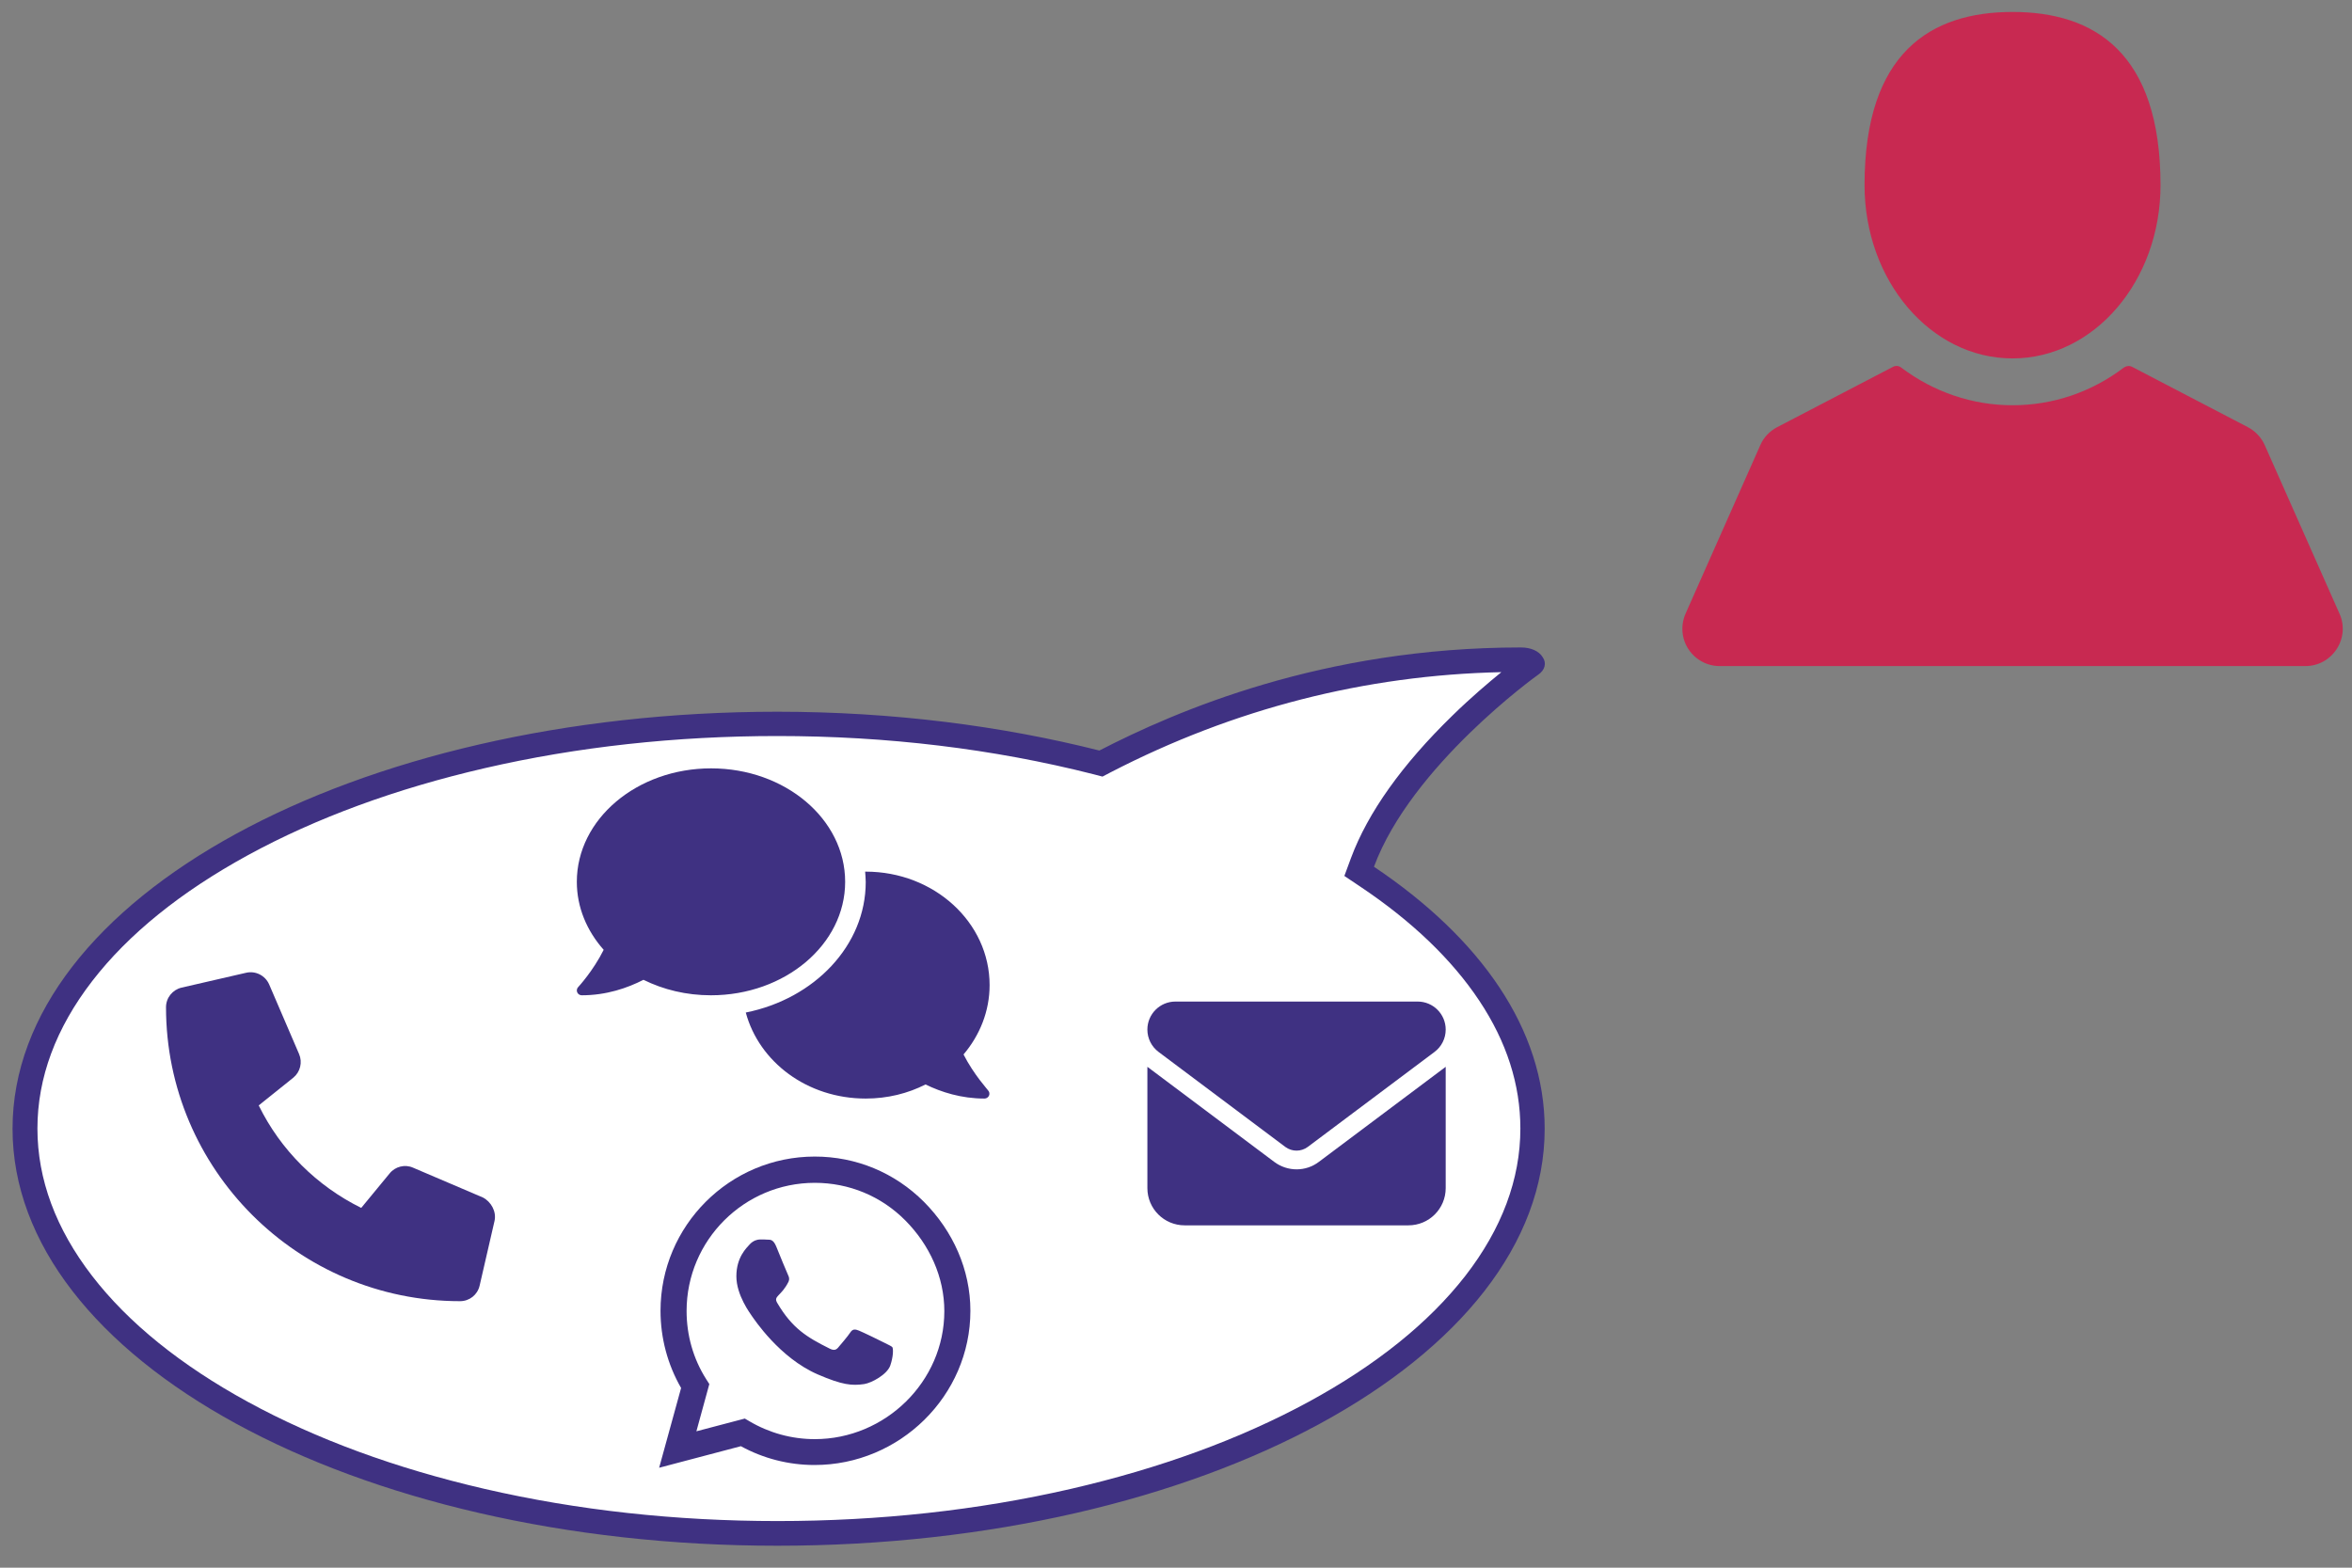
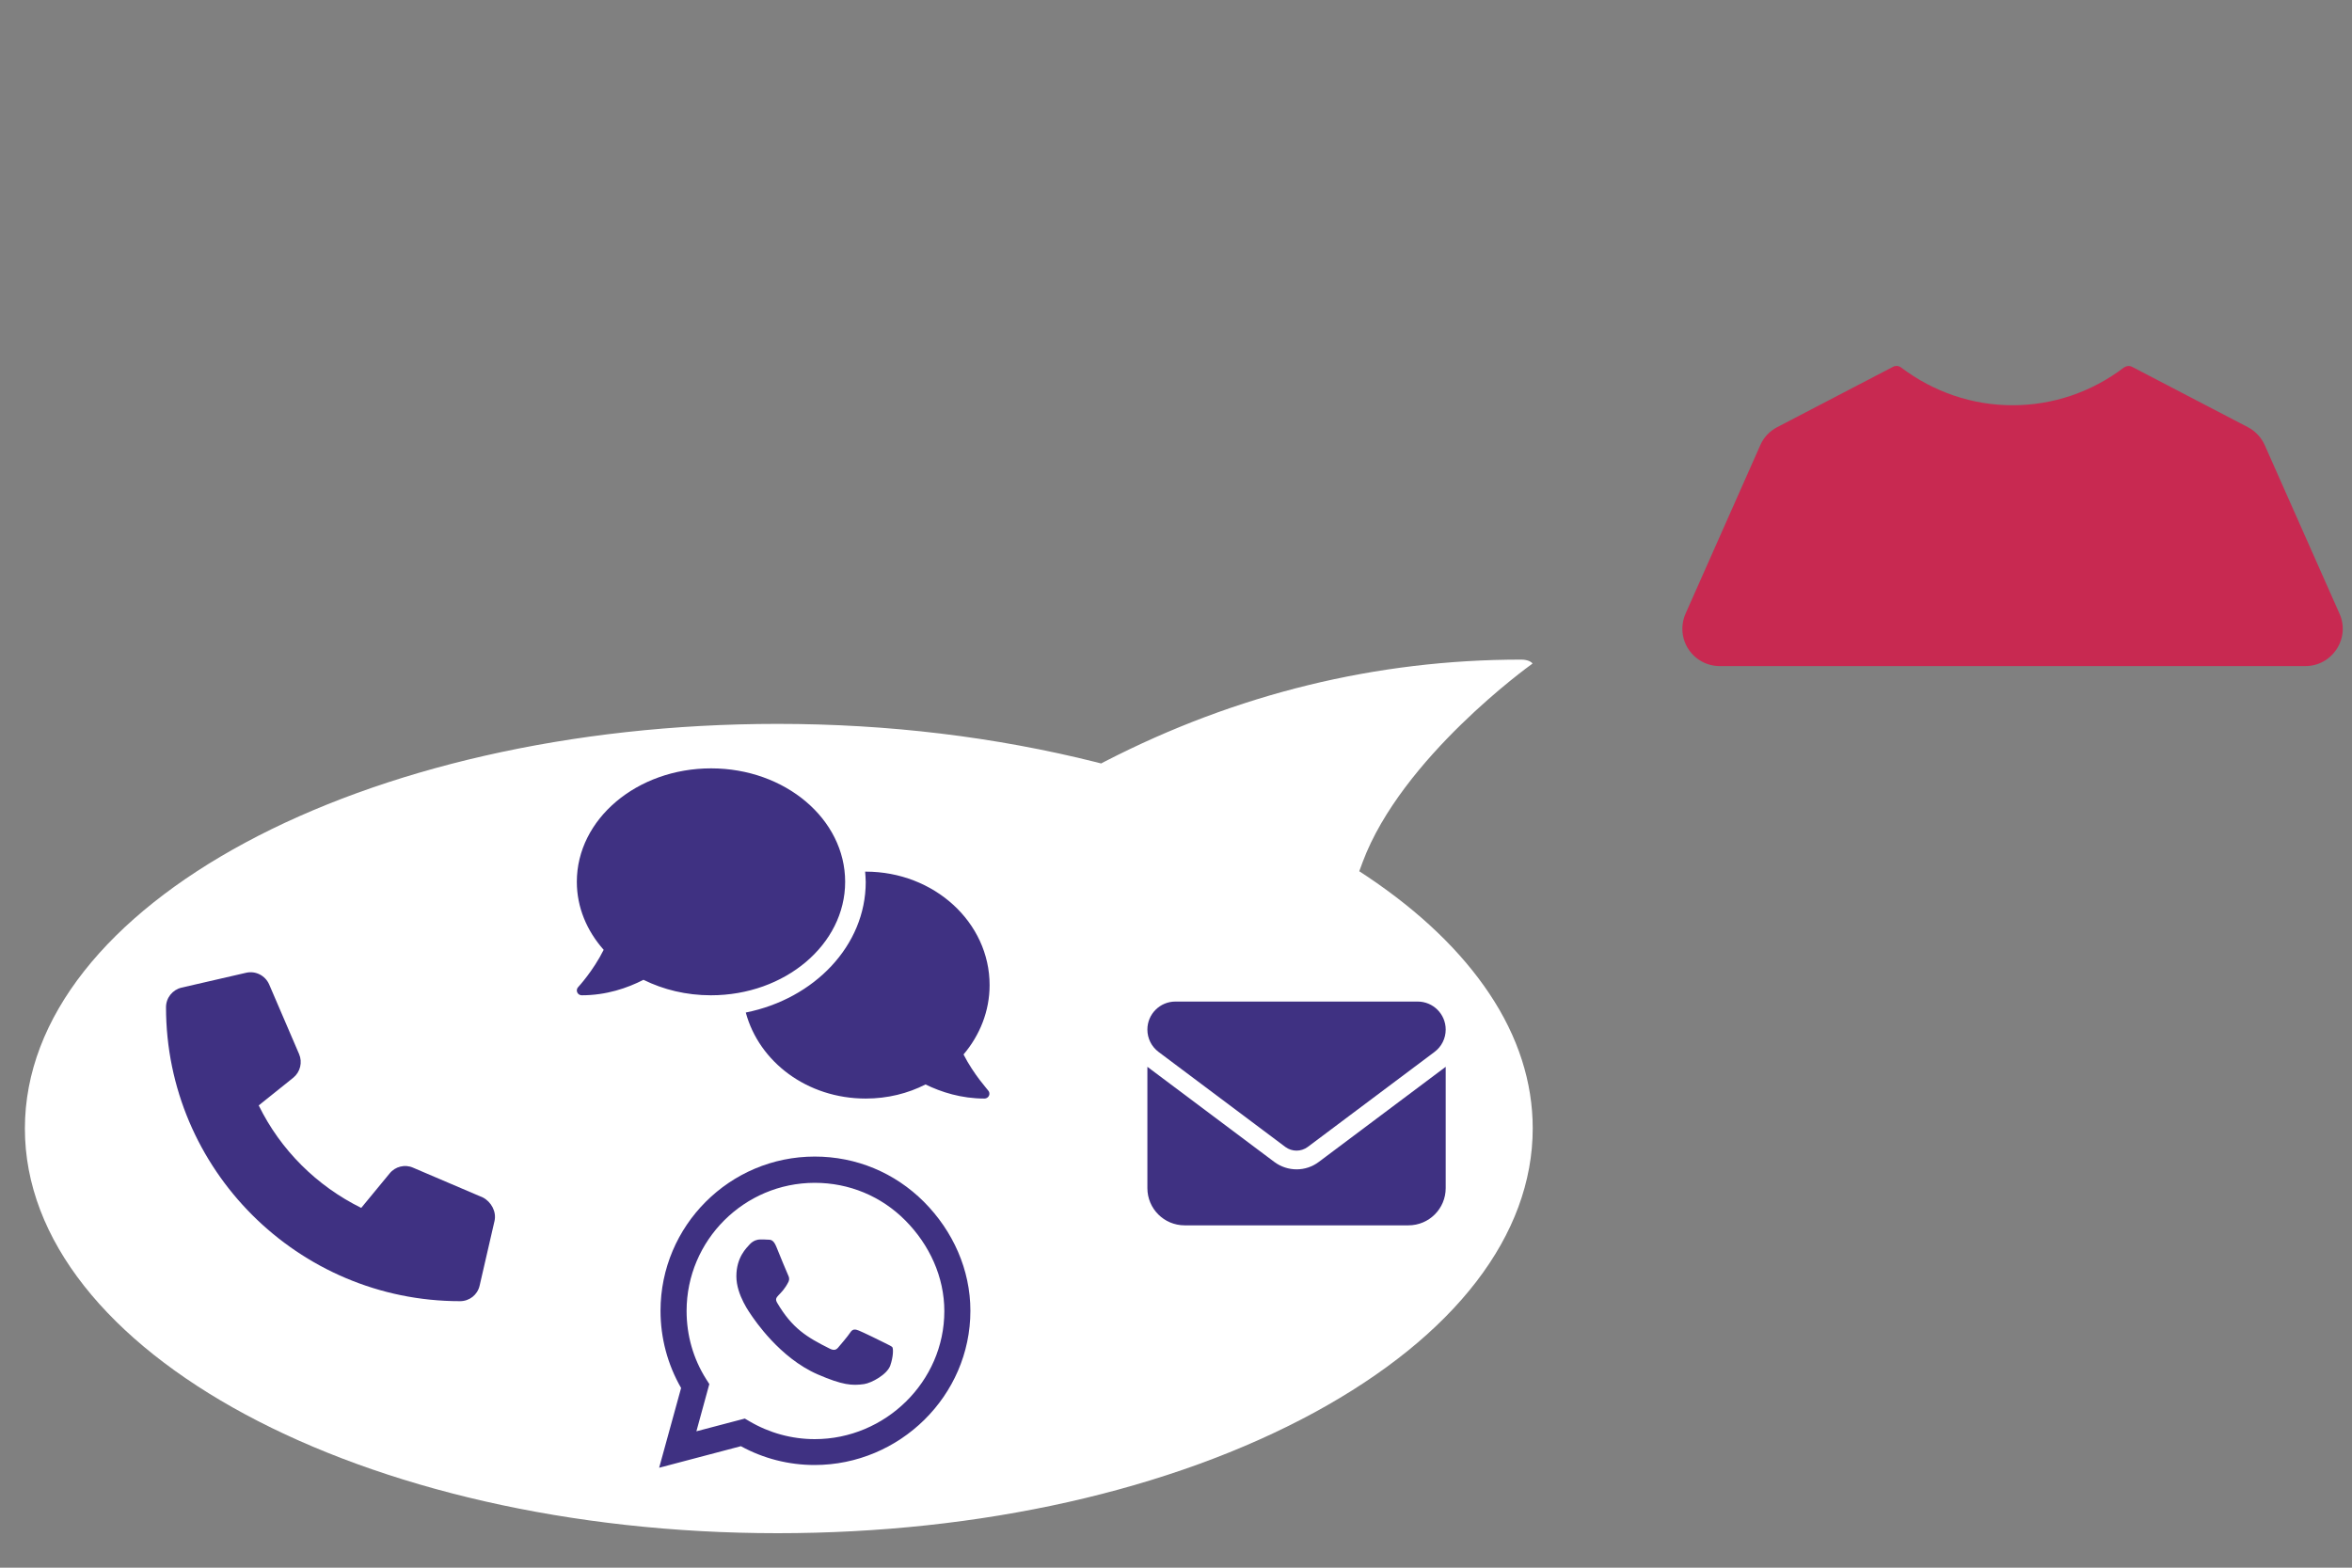
<svg xmlns="http://www.w3.org/2000/svg" version="1.1" id="Ebene_1" x="0px" y="0px" viewBox="0 0 1200 800" style="enable-background:new 0 0 1200 800;" xml:space="preserve">
  <rect x="0" y="0" width="1200" height="800" fill="#808080" stroke="none" />
  <style type="text/css">
	.st0{fill:#C82951;}
	.st1{fill:#FFFFFF;}
	.st2{fill:#3F3182;}
</style>
  <g>
    <g>
-       <path class="st0" d="M1026.8,182.9c41.7,0,75.5-39.6,75.5-88.4c0-67.7-33.8-88.4-75.5-88.4c-41.7,0-75.5,20.7-75.5,88.4    C951.3,143.3,985.1,182.9,1026.8,182.9L1026.8,182.9z M1026.8,182.9" />
      <path class="st0" d="M1193.6,313.1l-38.1-85.9c-1.7-3.9-4.8-7.2-8.6-9.2l-59.1-30.8c-1.3-0.7-2.9-0.5-4.1,0.3    c-16.7,12.7-36.4,19.3-56.9,19.3c-20.5,0-40.2-6.7-56.9-19.3c-1.2-0.9-2.8-1-4.1-0.3L906.7,218c-3.8,2-6.9,5.2-8.6,9.2L860,313.1    c-2.6,5.9-2.1,12.7,1.4,18.1c3.5,5.4,9.5,8.7,16,8.7h298.8c6.5,0,12.4-3.2,16-8.7C1195.7,325.8,1196.3,319,1193.6,313.1    L1193.6,313.1z M1193.6,313.1" />
    </g>
  </g>
  <g>
    <g>
      <path class="st1" d="M396.7,782.4c-211.7,0-384-92.6-384-206.5c0-113.9,172.2-206.5,384-206.5c56.3,0,111,6.6,162.8,19.6l2.3,0.6    l2.1-1.1c66.9-34.4,138.3-51.9,212.2-51.9c3.4,0,5.3,1.2,5.8,2l0,0c-0.1,0.1-0.3,0.2-0.5,0.4c-0.6,0.4-66.3,47.6-86.2,101    l-1.7,4.6l4.1,2.7c27,18.1,47.9,38.2,62.3,59.8c14.7,22,22.1,45.2,22.1,68.7c0,54.4-39.6,105.9-111.4,145    C597.5,760.5,500.3,782.4,396.7,782.4z" />
-       <path class="st2" d="M766,343c-6.6,5.4-15.5,12.9-24.9,22.1c-25.8,25.1-43.2,49.6-51.8,72.7l-3.4,9.2l8.2,5.5    c26.3,17.6,46.7,37.2,60.6,58.1c14,21,21,42.9,21,65.3c0,25.9-9.5,51.2-28.1,75.2c-18.7,24-45.6,45.6-80,64.3    c-35,19-75.8,33.9-121.3,44.4c-47.4,10.9-97.7,16.4-149.6,16.4c-51.9,0-102.2-5.5-149.4-16.4c-45.4-10.5-86-25.4-120.8-44.4    c-34.2-18.7-61-40.3-79.5-64.3c-18.5-24-27.9-49.3-27.9-75.2c0-25.9,9.4-51.2,27.9-75.2c18.5-24,45.3-45.6,79.5-64.3    c34.8-19,75.4-33.9,120.8-44.4c47.2-10.9,97.5-16.4,149.4-16.4c55.8,0,110,6.5,161.2,19.5l4.6,1.2l4.2-2.2    C629.6,361.6,696.6,344.5,766,343 M776,330.4c-101.3,0-176.1,32.5-215.1,52.6c-49.9-12.6-105.5-19.8-164.3-19.8    c-216.3,0-390.2,95.3-390.2,212.8c0,117.5,173.9,212.8,390.2,212.8s391.5-95.2,391.5-212.8c0-50.8-32.7-97.2-87.1-133.7    c19.1-51.5,83-97.5,83.8-98c3.4-2.3,4.4-5.9,2.3-8.9C785.2,332.2,781,330.4,776,330.4L776,330.4z" />
    </g>
    <path class="st2" d="M252.3,623.1l-7.6,33c-1.1,4.7-5.2,7.9-10,7.9c-82.7,0-150-67.3-150-150c0-4.8,3.3-8.9,7.9-10l33-7.6   c4.8-1.1,9.7,1.4,11.7,5.9l15.3,35.6c1.8,4.2,0.6,9.1-2.9,12L132,564.1c11.1,22.7,29.6,41.1,52.3,52.3l14.5-17.6   c2.8-3.5,7.8-4.8,12-2.9l35.6,15.2C250.6,613.3,253.4,618.3,252.3,623.1z" />
    <path class="st2" d="M471.4,613.3c-14.9-14.9-34.6-23.1-55.7-23.1c-43.4,0-78.7,35.3-78.7,78.7c0,13.9,3.6,27.4,10.5,39.4   L336.3,749l41.7-11c11.5,6.3,24.4,9.6,37.6,9.6h0c43.4,0,79.5-35.3,79.5-78.7C495.1,647.9,486.2,628.2,471.4,613.3z M415.7,734.4   c-11.8,0-23.3-3.2-33.3-9.1l-2.4-1.4l-24.7,6.5l6.6-24.1l-1.6-2.5c-6.6-10.4-10-22.4-10-34.8c0-36.1,29.4-65.4,65.4-65.4   c17.5,0,33.9,6.8,46.2,19.2s19.9,28.8,19.9,46.3C481.8,705,451.7,734.4,415.7,734.4z M451.6,685.4c-1.9-1-11.6-5.7-13.4-6.4   c-1.8-0.7-3.1-1-4.4,1s-5.1,6.4-6.2,7.7c-1.1,1.3-2.3,1.5-4.3,0.5c-11.6-5.8-19.1-10.3-26.8-23.4c-2-3.5,2-3.2,5.8-10.7   c0.6-1.3,0.3-2.4-0.2-3.4S397.6,640,396,636c-1.6-3.8-3.2-3.3-4.4-3.4c-1.1-0.1-2.4-0.1-3.8-0.1c-1.3,0-3.4,0.5-5.2,2.4   c-1.8,2-6.9,6.7-6.9,16.4c0,9.7,7.1,19,8,20.4c1,1.3,13.9,21.2,33.6,29.7c12.5,5.4,17.4,5.8,23.6,4.9c3.8-0.6,11.6-4.8,13.3-9.4   c1.6-4.6,1.6-8.5,1.1-9.4C454.8,686.9,453.5,686.4,451.6,685.4z" />
    <path class="st2" d="M431.2,450c0-32-30.6-57.9-68.4-57.9S294.3,418,294.3,450c0,13,5.1,25,13.7,34.7c-5.4,10.8-12.9,18.9-13,19   c-0.7,0.7-0.9,1.8-0.5,2.7c0.4,0.9,1.3,1.5,2.3,1.5c12.6,0,23.3-3.7,31.5-7.9c10.1,5,21.8,7.9,34.4,7.9   C400.5,507.9,431.2,482,431.2,450z M491.6,538.1c8.3-9.8,13.3-22.1,13.3-35.4c0-32-28.3-57.9-63.2-57.9c-0.1,0-0.2,0-0.3,0   c0.1,1.7,0.3,3.5,0.3,5.3c0,32.4-26.2,59.6-61.2,66.6c6.8,25.2,31.3,43.9,61.2,43.9c11.1,0,21.5-2.6,30.5-7.2   c8,3.9,18.2,7.2,30.1,7.2c1,0,1.9-0.6,2.3-1.5c0.4-0.9,0.2-2-0.5-2.7C504.1,556.2,496.9,548.5,491.6,538.1z" />
    <path class="st2" d="M723.3,511.1c7.9,0,14.3,6.4,14.3,14.3c0,4.5-2.1,8.7-5.7,11.4l-64.7,48.5c-3.4,2.5-8,2.5-11.4,0l-64.7-48.5   c-3.6-2.7-5.7-6.9-5.7-11.4c0-7.9,6.4-14.3,14.3-14.3H723.3z M650.1,592.9c6.8,5.1,16.1,5.1,22.8,0l64.7-48.5v61.9   c0,10.5-8.5,19-19,19H604.4c-10.5,0-19-8.5-19-19v-61.9L650.1,592.9z" />
  </g>
</svg>